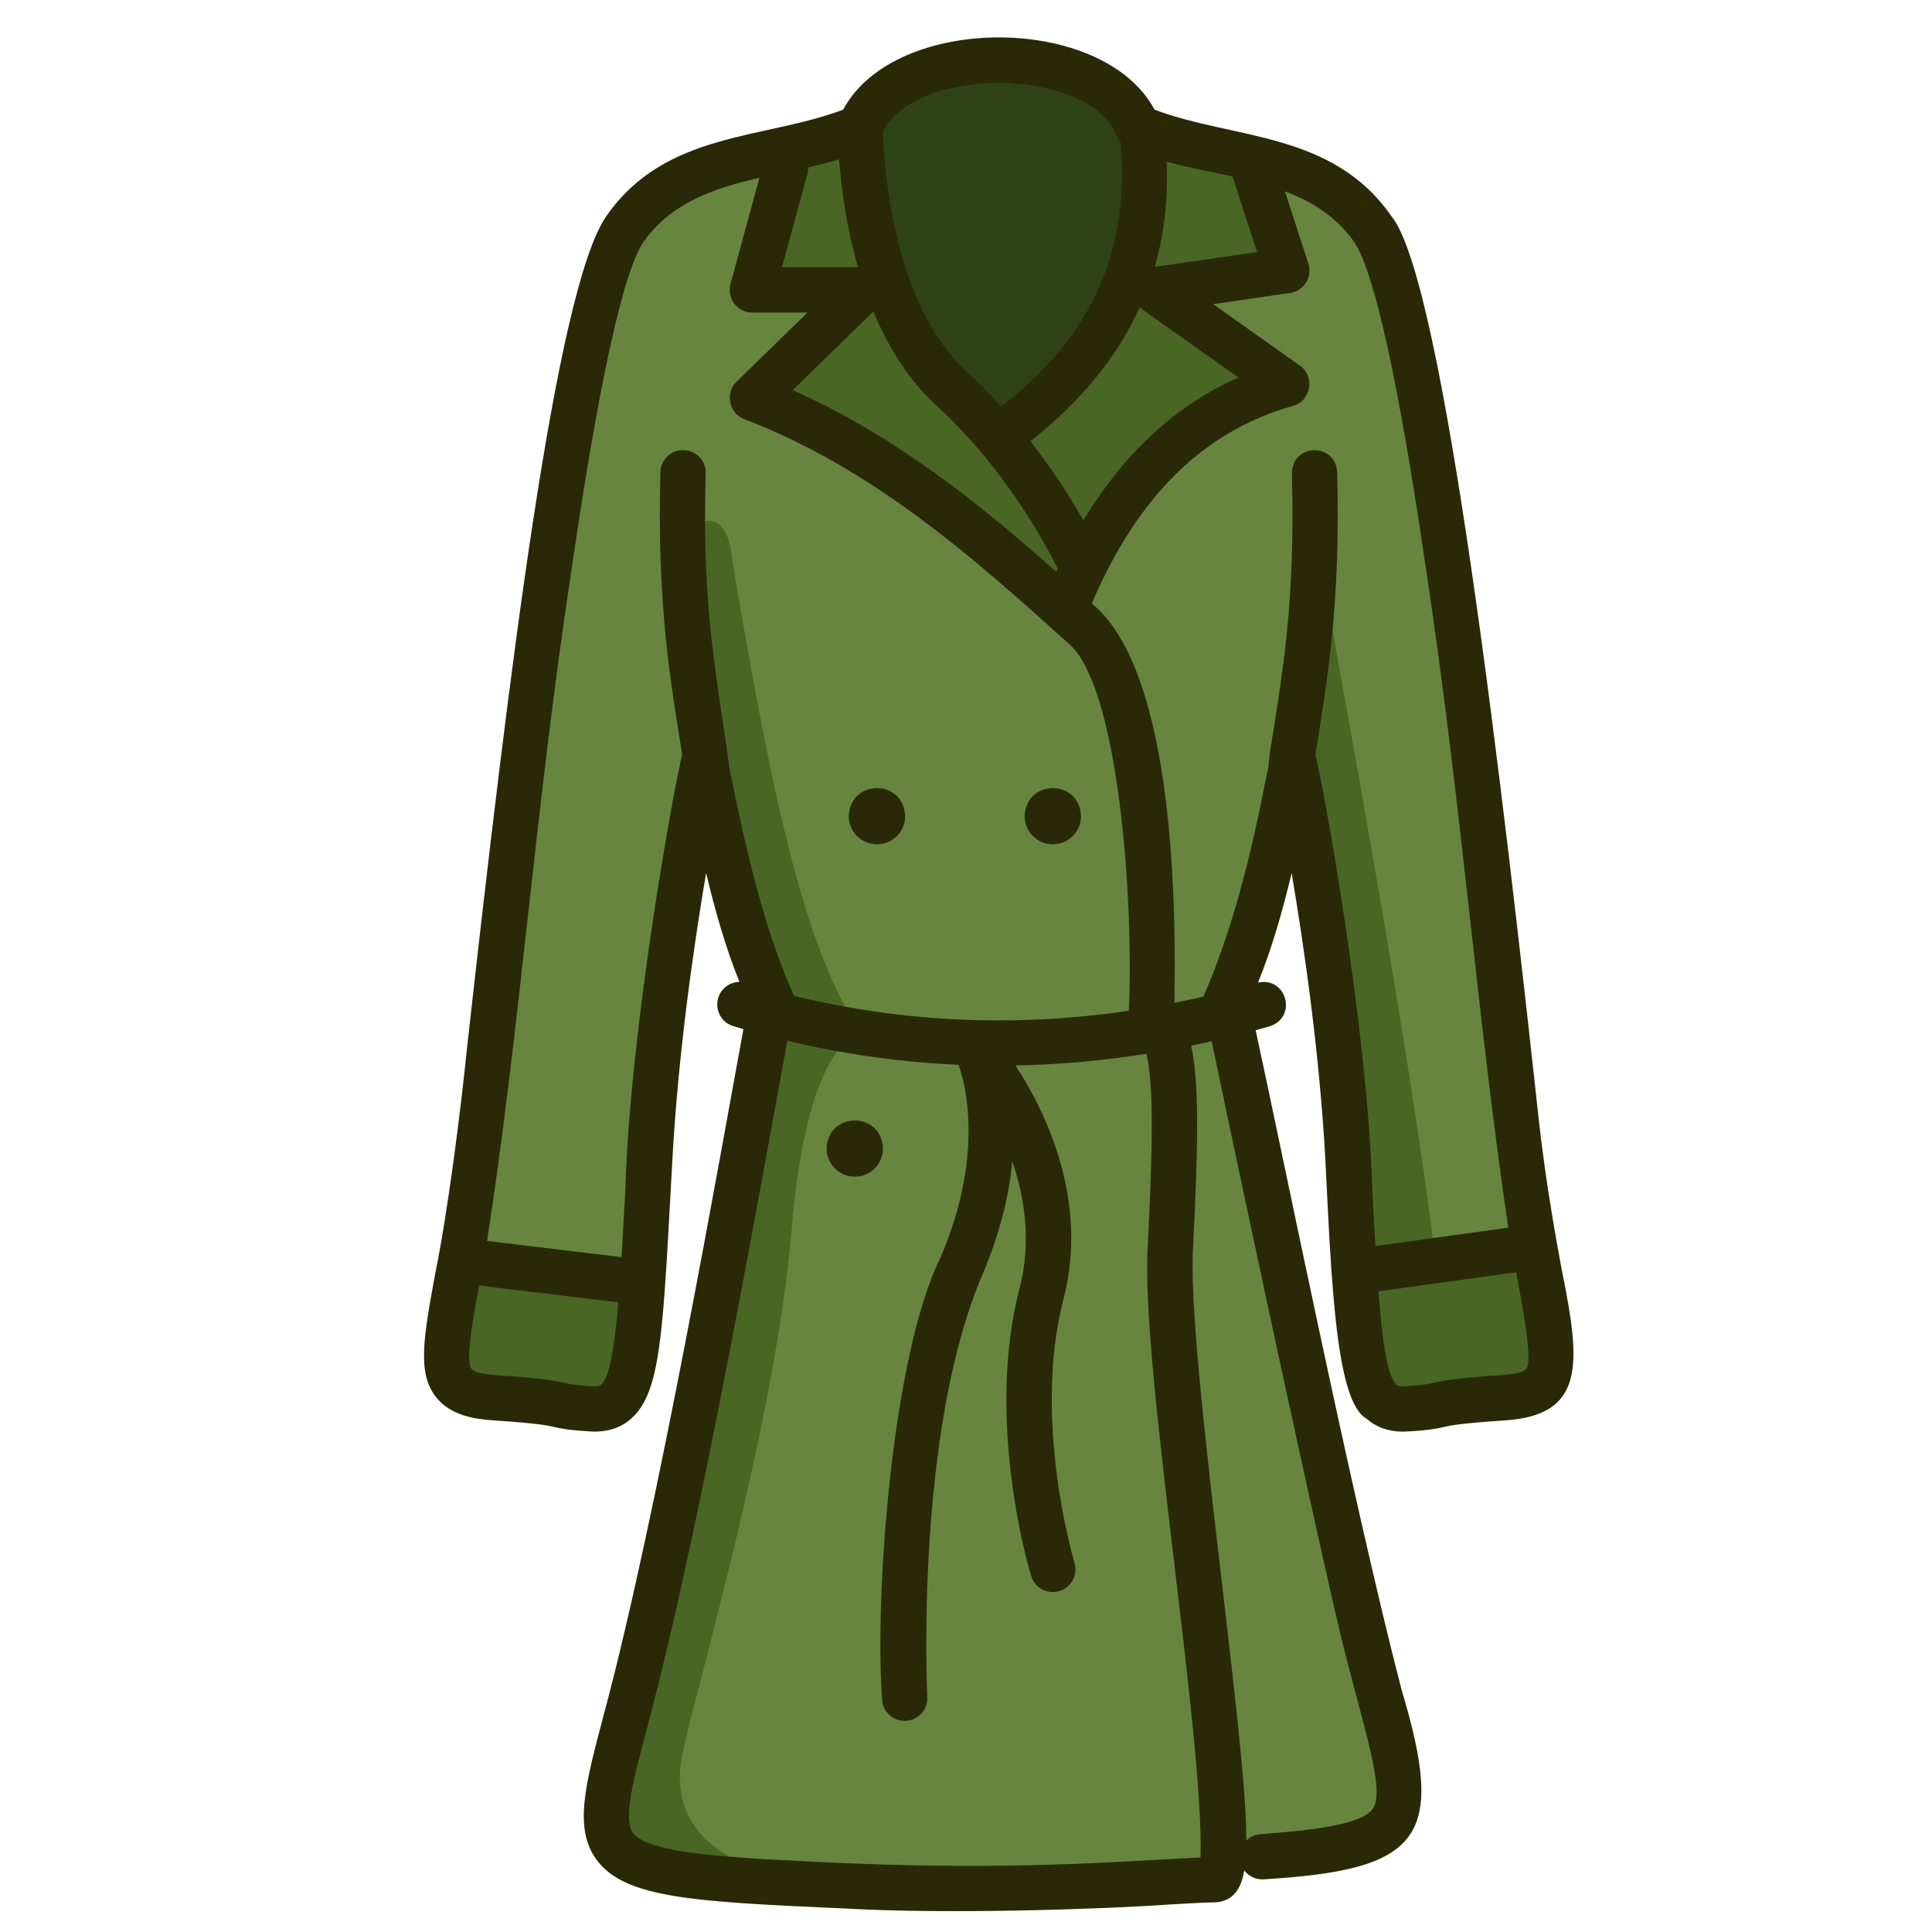
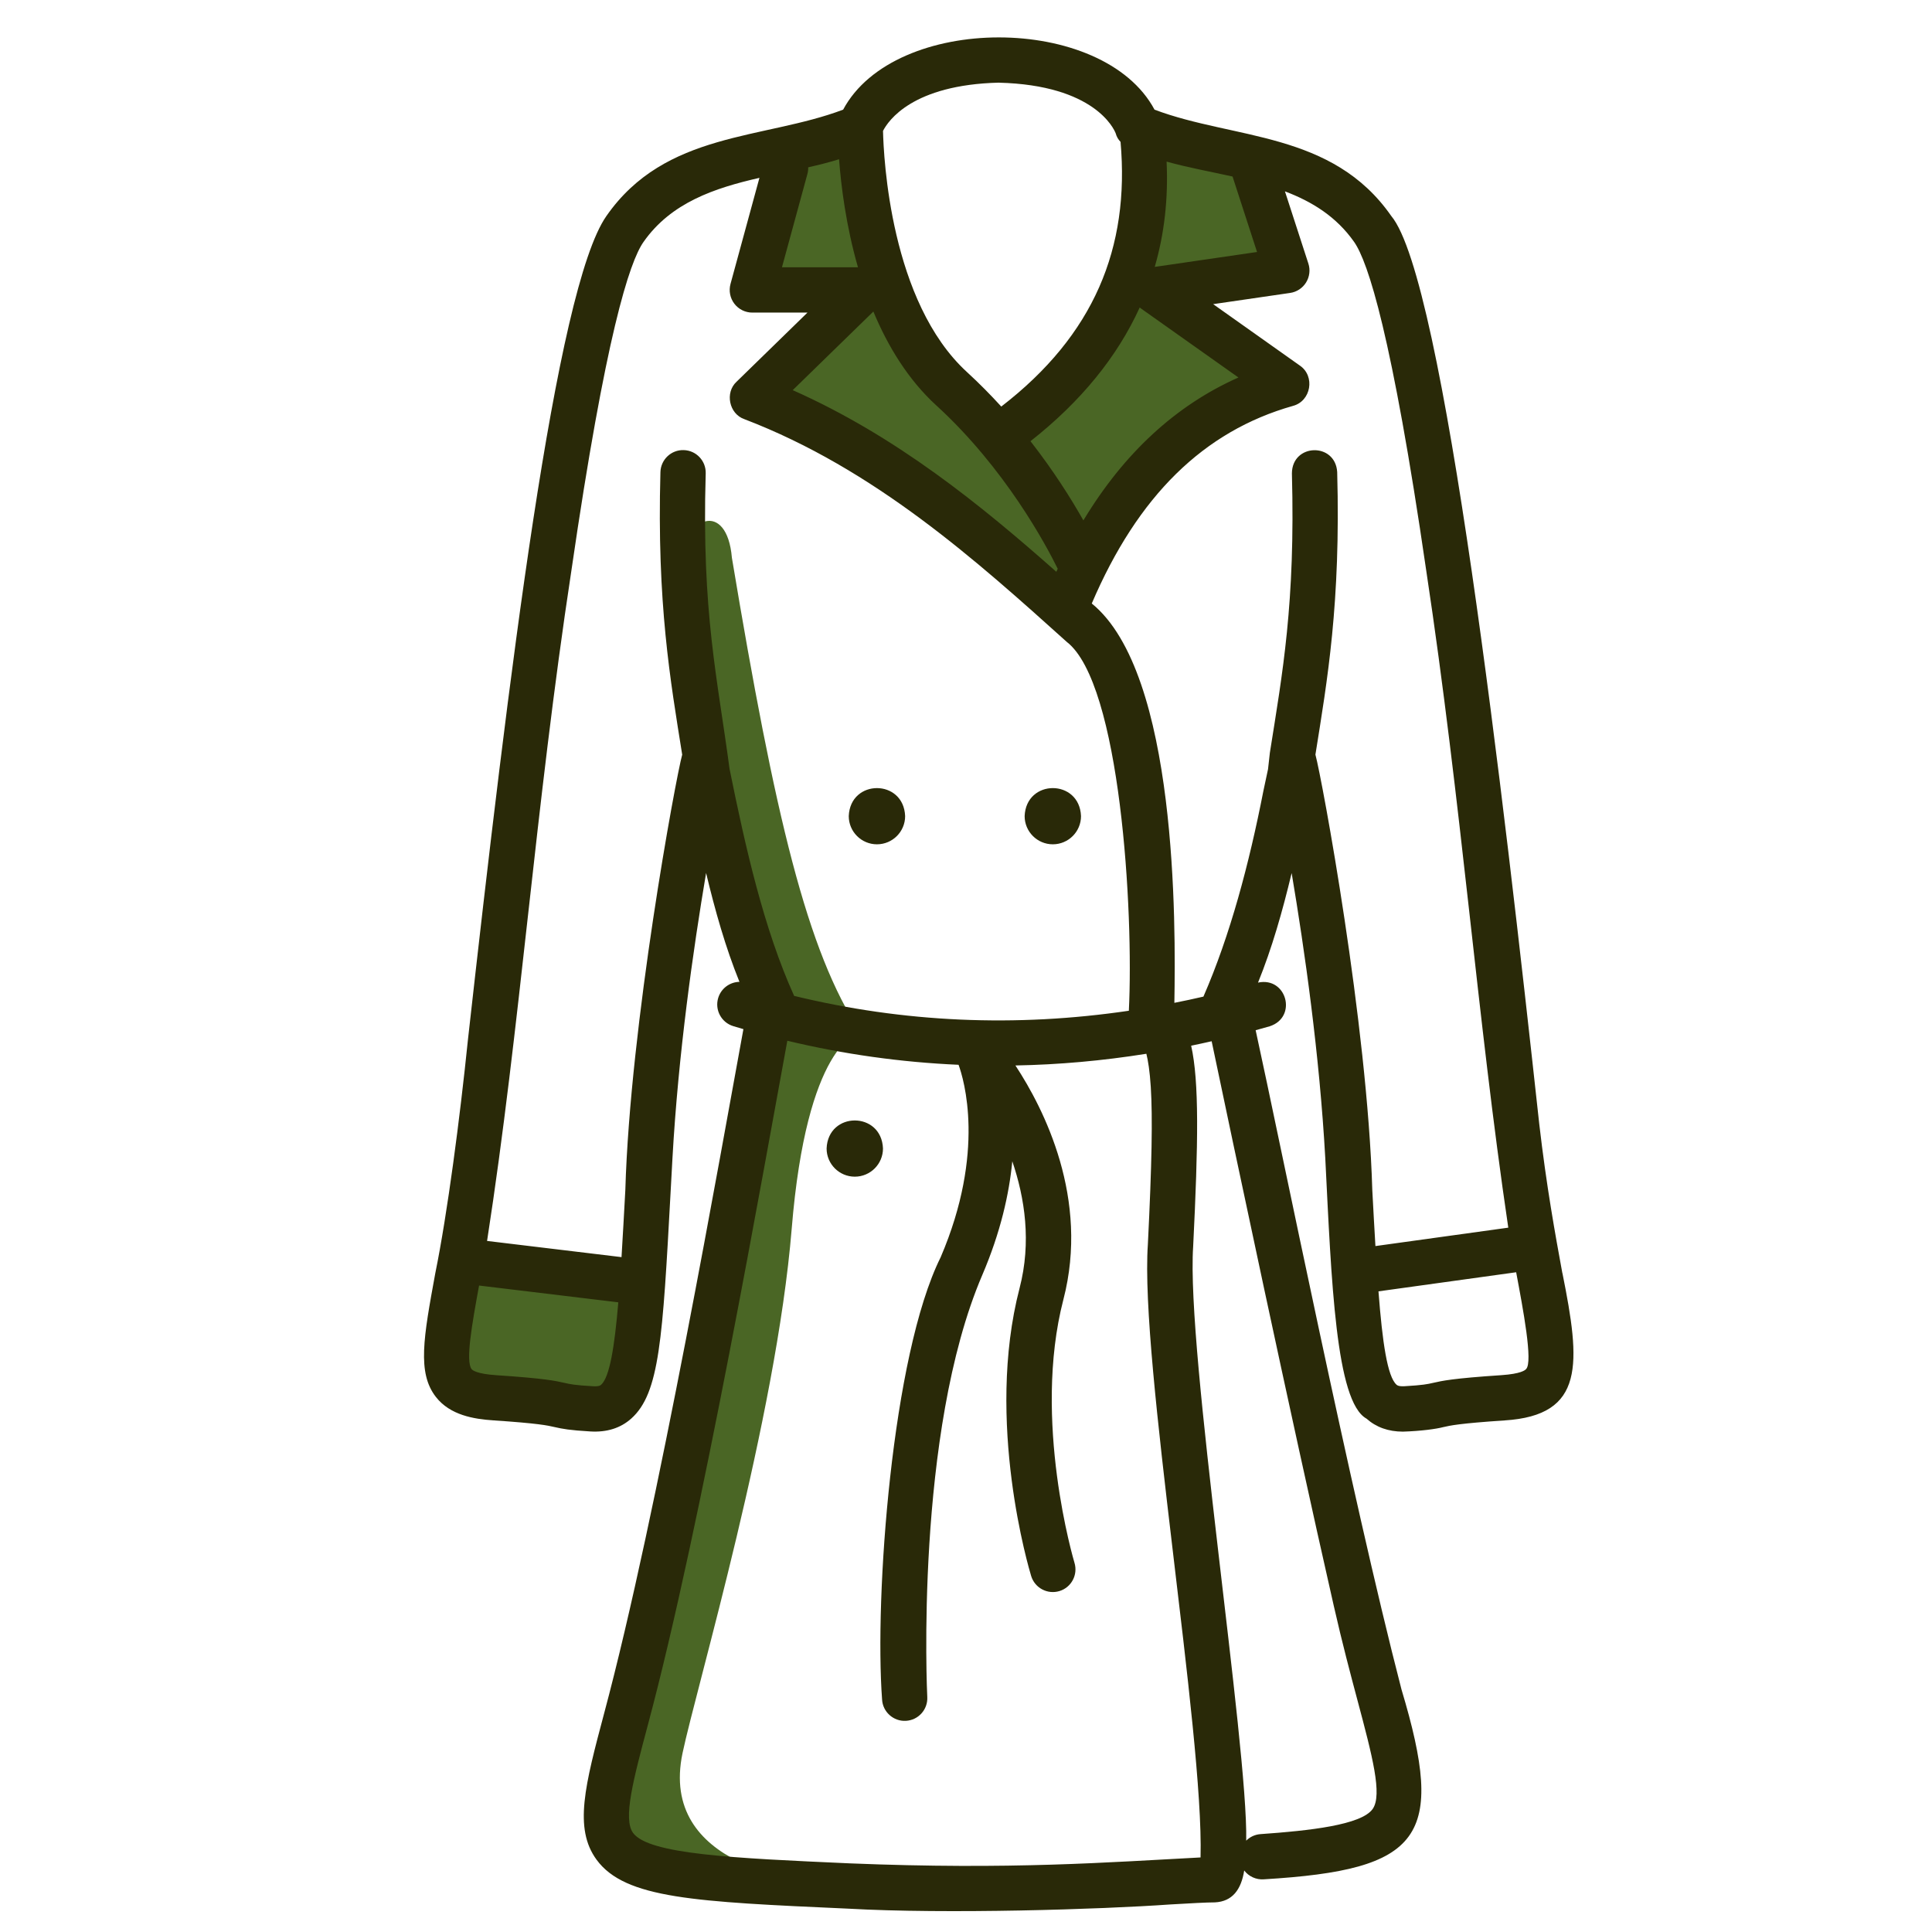
<svg xmlns="http://www.w3.org/2000/svg" xmlns:xlink="http://www.w3.org/1999/xlink" viewBox="0 0 512 512">
  <defs>
-     <path id="a" d="m302.87 38.66c2.93 31.07-9.79 56.76-38.17 77.07l-.19.16c-3.64-4.32-7.74-8.68-12.29-12.84-24.61-22.52-24.22-69.53-24.22-69.53s5.14-16.88 36.7-17.61c31.56.73 36.7 17.61 36.7 17.61.67 1.93 1.27 3.77 1.47 5.14z" />
-   </defs>
-   <path d="m406.68 330.45c-1.55-8.72-3.26-19.26-4.73-31.96-6.6-57.25-22.75-215.79-38.16-237.81-8.12-11.59-20.3-16.06-32.48-18.98-10.96-2.63-21.91-4.01-29.91-8.18 0 0-5.14-16.88-36.7-17.61-31.56.73-36.7 17.61-36.7 17.61-5.18 2.7-11.6 4.23-18.46 5.69-15.5 3.29-33.24 6.21-43.93 21.47-15.41 22.02-31.56 180.56-38.16 237.81-1.67 14.51-3.68 26.18-5.38 35.56-5.01 27.63-7.39 35.27 9.05 36.37 22.01 1.47 13.21 2.2 25.68 2.94 9.31.54 11.68-7.49 13.5-33.57.62-8.87 1.17-19.82 1.92-33.23 2.93-52.84 14.68-106.42 14.68-106.42l.52 4.67c4.33 20.06 8.55 42.32 17.09 59.92 0 0-.23 1.3-.65 3.7-3.32 18.79-18.72 105.1-31.74 162.38-14.53 63.91-29.05 65.29 50.29 68.89.07 0 .15 0 .22.01.67.03 1.35.06 2.04.09.09 0 .19.01.29.01 49.18 2.2 87.45-1.68 96.99-1.68 1.17 0 1.85-1.94 2.14-5.41l10.39-.68c50.35-3.54 37.63-11.55 24.9-67.53-12.91-56.8-29.79-137.27-33.67-155.85-.53-2.55-.82-3.93-.82-3.93 8.54-17.6 12.76-39.86 17.09-59.92l.52-4.67s11.74 53.58 14.68 106.42c.66 11.8 1.17 21.7 1.7 29.94 1.86 28.7 4.02 37.43 13.71 36.86 12.48-.74 3.67-1.47 25.69-2.94 17.13-1.14 13.83-9.4 8.4-39.97z" fill="#67853f" />
+     </defs>
  <g fill="#4a6625">
-     <path d="m380.35 333.81 23.81-3.02 2.52-.34c5.43 30.57 8.73 38.83-8.4 39.97-22.02 1.47-13.21 2.2-25.69 2.94-9.69.57-11.85-8.16-13.71-36.86l19.59-2.45z" />
-     <path d="m380.35 333.81-1.88.24-19.59 2.45c-.53-8.24-1.04-18.14-1.7-29.94-2.94-52.84-14.68-106.42-14.68-106.42 2.45-15.33 5.63-33.02 6-58.72.05 1.63 25.33 134.85 31.85 192.39z" />
    <path d="m332.23 44.53 8.8 27.16-35.23 5.14 35.23 24.95c-23.31 6.61-41.34 22.95-54.08 49l-.23-.55s-7.4-16.82-22.21-34.34l.19-.16c28.38-20.31 41.1-46 38.17-77.07-.2-1.37-.8-3.21-1.47-5.14 8 4.17 18.95 5.55 29.91 8.18z" />
    <use xlink:href="#a" />
    <path d="m286.72 150.23.23.55c-1.69 3.43-3.28 7.02-4.77 10.78-24.87-22.28-50.06-43.58-82.8-56.11l29.35-28.62h-29.35l8.8-32.3 1.36-5.32c6.86-1.46 13.28-2.99 18.46-5.69 0 0-.39 47.01 24.22 69.53 4.55 4.16 8.65 8.52 12.29 12.84 14.81 17.52 22.21 34.34 22.21 34.34z" />
    <path d="m228 273.57s0 0-.03.01c0 0 0-.01-.01 0-8.1-1.3-16.14-3.02-24.1-5.15.42-2.4.65-3.7.65-3.7-8.54-17.6-12.76-39.86-17.09-59.92l-.52-4.67c-2.16-13.52-4.89-28.86-5.76-49.91-.02-.46-.04-.93-.05-1.4v-.02c.01-11.74 11.55-16.38 12.87-1 11.43 68.57 19.91 104.31 34.04 125.76z" />
    <path d="m227.96 273.58c-.83.15-14.17 3.34-18.15 52.05-4.11 50.28-25.23 121.38-28.93 138.96-6.32 30.04 31.25 34.46 41.53 35.11-79.34-3.6-64.82-4.98-50.29-68.89 13.02-57.28 28.42-143.59 31.74-162.38 7.96 2.13 16 3.85 24.1 5.15z" />
  </g>
-   <path d="m181.09 148.83c.01.47.03.94.05 1.4-.04-.48-.05-.95-.05-1.4z" fill="#67853f" />
  <path d="m149.83 337.39 20.47 2.4c-1.82 26.08-4.19 34.11-13.5 33.57-12.47-.74-3.67-1.47-25.68-2.94-16.44-1.1-14.06-8.74-9.05-36.37z" fill="#4a6625" />
  <use fill="#304218" xlink:href="#a" />
  <g fill="#292908">
    <path d="m226.53 311.83c-4.12 0-7.47-3.35-7.47-7.47.39-9.9 14.55-9.9 14.94 0 0 4.12-3.35 7.47-7.47 7.47z" />
    <path d="m232.4 223.75c-4.12 0-7.47-3.35-7.47-7.47.39-9.9 14.55-9.9 14.94 0 0 4.12-3.35 7.47-7.47 7.47z" />
    <path d="m279.01 223.75c-4.12 0-7.47-3.35-7.47-7.47.39-9.9 14.55-9.9 14.94 0 0 4.12-3.35 7.47-7.47 7.47z" />
    <path d="m414.04 337.39c-1.87-10.21-4.2-22.91-6.13-39.59-9.46-86.59-25.19-223.83-39.21-240.56-15.65-22.47-41.67-20.23-62.74-28.18-13.65-25.53-68.87-25.53-82.52 0-21.08 7.97-47.09 5.7-62.74 28.19-13.47 19.24-26.01 122.8-36.7 218.35-2.12 20.72-5.44 46.11-8.64 61.8-3.12 17.02-4.84 26.39.15 32.8 3.78 4.86 10.11 5.87 15.21 6.21 11.96.8 14.34 1.34 16.26 1.78 2.14.49 3.96.83 9.48 1.16 4.36.26 8.01-.89 10.83-3.42 7.52-6.71 8.31-21.2 10.42-59.91l.5-9.12c1.53-27.47 5.5-55.36 8.91-75.55 2.39 9.98 5.16 19.78 8.84 28.85-2.53.05-4.85 1.7-5.63 4.26-.96 3.17.83 6.52 4 7.48.89.27 1.78.53 2.68.79-5.75 31.23-22.7 128.27-36.9 181.29-5.06 19.02-8.12 30.49-2.01 38.83 7.57 10.32 26.07 11.14 66.6 12.96 26.16 1.48 66.97.2 85.45-1.11 5.37-.31 9.61-.55 11.81-.55 4.66-.23 6.97-3.41 7.77-8.45 1.17 1.55 3.14 2.49 5.18 2.34 41.99-2.51 48.29-11.07 36.5-50.31-13.47-51.99-32.03-144.55-38.65-174.71 1.24-.34 2.48-.68 3.72-1.04 7.42-2.41 4.52-13.2-3.09-11.58 3.71-9.13 6.5-18.99 8.91-29.03 3.41 20.2 7.39 48.08 8.91 75.55 1.64 32.62 2.77 64.53 10.92 69.03 2.57 2.29 5.81 3.45 9.66 3.45 4.82-.15 8.9-.72 10.65-1.19 1.92-.44 4.3-.98 16.26-1.78 21.39-1.34 20.18-15 15.36-39.02zm-87.4-290.61 6.49 20-27.11 3.95c2.55-8.79 3.6-18.1 3.14-27.9 5.52 1.54 11.7 2.67 17.48 3.95zm-24.31 34.94 25.87 18.32c-16.59 7.36-30.33 20.04-41.09 37.87-3.17-5.61-7.84-13.07-14.02-20.99 13.31-10.47 22.97-22.31 28.95-35.44.1.08.19.17.29.24zm-88.36-35.61c.16-.59.23-1.19.21-1.77 2.82-.64 5.56-1.32 8.18-2.14.53 7.05 1.83 17.56 5.01 28.63h-20.14zm34.2 61.36c18.24 16.69 29.08 37.02 32.14 43.26-.12.27-.25.53-.37.8-19.98-17.69-42.41-35.94-69.86-48.14l21.37-20.83c3.82 9.17 9.19 18.03 16.72 24.92zm16.53-85.56c25.4.63 30.54 12.3 30.97 13.42.24.91.69 1.65 1.29 2.27 2.47 28.11-7.05 51.21-31.61 70.14-2.81-3.08-5.83-6.15-9.08-9.13-20.32-18.59-22.1-56.89-22.26-63.92 1.38-2.71 7.82-12.22 30.68-12.79zm-107.54 345.46c-4.93-.29-6.07-.55-7.51-.88-2.45-.56-5.22-1.19-18.13-2.05-5.17-.34-6.31-1.32-6.54-1.61-1.63-2.09.07-11.72 1.98-22.15l36.9 4.45c-1.01 11.93-2.31 19.84-4.56 21.85-.16.15-.54.48-2.14.39zm36.19-163.53c-3.22-24.25-7.42-41.39-6.33-78.39.1-3.31-2.51-6.08-5.82-6.17-3.32-.11-6.08 2.51-6.18 5.82-.96 34.85 2.63 55.22 5.77 74.89-1.71 6.21-13.81 71.54-15.07 115.38-.35 6.36-.67 12.32-1.01 17.78l-35.63-4.29c8.83-56.97 12.69-114.29 22.36-177.75 9.06-62.3 15.38-81.69 19.09-86.98 7.32-10.45 18.83-14.28 30.73-17l-7.67 28.13c-.49 1.8-.11 3.74 1.02 5.22 1.13 1.49 2.9 2.36 4.77 2.36h14.61l-18.8 18.33c-3.12 2.88-1.97 8.5 2.05 9.9 34.55 13.21 61.6 37.56 85.47 59.04 14.24 11.02 17.76 71.49 16.45 97.75-30.03 4.43-59.71 3.11-88.7-3.94-8.01-17.66-12.92-39.39-17.1-60.07zm124.82 288.4c-24.48 1.27-50.01 3.31-92.94 1.57-30.94-1.38-53.29-2.39-57.46-8.07-2.72-3.7.07-14.17 3.93-28.64 14.2-52.99 30.95-148.79 36.95-181.29 14.97 3.58 30.11 5.7 45.38 6.37 1.38 3.77 7.25 23.01-4.75 51.01-12.95 26.07-17.53 90.08-15.52 117.17.16 3.31 3.02 5.86 6.3 5.68 3.31-.17 5.85-2.99 5.68-6.3-.04-.69-3.37-69.97 14.57-111.83 4.85-11.33 7.13-21.5 7.96-30.16 3.31 9.7 5.11 21.42 1.93 33.62-9.2 35.36 2.57 74.64 3.07 76.29.97 3.17 4.32 4.95 7.49 3.99s4.95-4.32 3.99-7.49c-.11-.37-11.26-37.75-2.94-69.77 6.95-26.74-5.15-50.53-12.71-62.03 11.51-.21 23.09-1.25 34.7-3.1.45 1.8.9 4.55 1.17 8.77.51 8.22.29 20.3-.77 41.71-2.16 30.96 14.85 129.33 13.96 162.48zm35.36-66.4c2.2 9.69 4.36 17.8 6.27 24.96 3.85 14.44 6.62 24.87 3.96 28.61-3.02 4.23-16.71 5.74-29.7 6.65-1.49.1-2.82.75-3.8 1.73.49-25.18-15.93-129.86-14.06-157.43 1.36-27.55 1.61-43.68-.53-53.24 1.81-.37 3.62-.77 5.43-1.18 5.48 26.15 20.68 98.21 32.43 149.92zm-4.93-225.86c3.14-19.66 6.72-40.05 5.77-74.89-.49-7.91-11.95-7.62-12 .36.93 34.49-2.51 52.99-5.84 74.02l-.49 4.37c-.41 1.89-.81 3.8-1.22 5.72-3.78 19.34-8.8 38.27-15.9 54.55-2.57.59-5.13 1.15-7.7 1.65.35-20.79.85-87.37-21.89-105.83 12.19-28.51 29.66-45.67 53.33-52.37 4.79-1.27 5.92-7.87 1.83-10.67l-22.99-16.29 20.39-2.97c1.75-.25 3.3-1.27 4.23-2.77s1.16-3.34.61-5.02l-6.21-19.13c7.17 2.71 13.63 6.69 18.34 13.41 3.7 5.29 10.02 24.68 19.09 86.98 9.43 62.43 13.47 118.23 21.76 174.24l-35.21 4.88c-.28-4.64-.55-9.61-.83-14.86-1.28-44-13.33-108.97-15.07-115.38zm55.82 162.84c-.23.29-1.36 1.26-6.54 1.61-12.91.86-15.69 1.49-18.13 2.05-1.44.33-2.58.59-7.51.88-1.59.09-1.98-.25-2.14-.39-2.43-2.17-3.75-11.21-4.79-24.75l36.49-5.06c1.81 9.67 4.52 23.89 2.62 25.66z" />
  </g>
</svg>